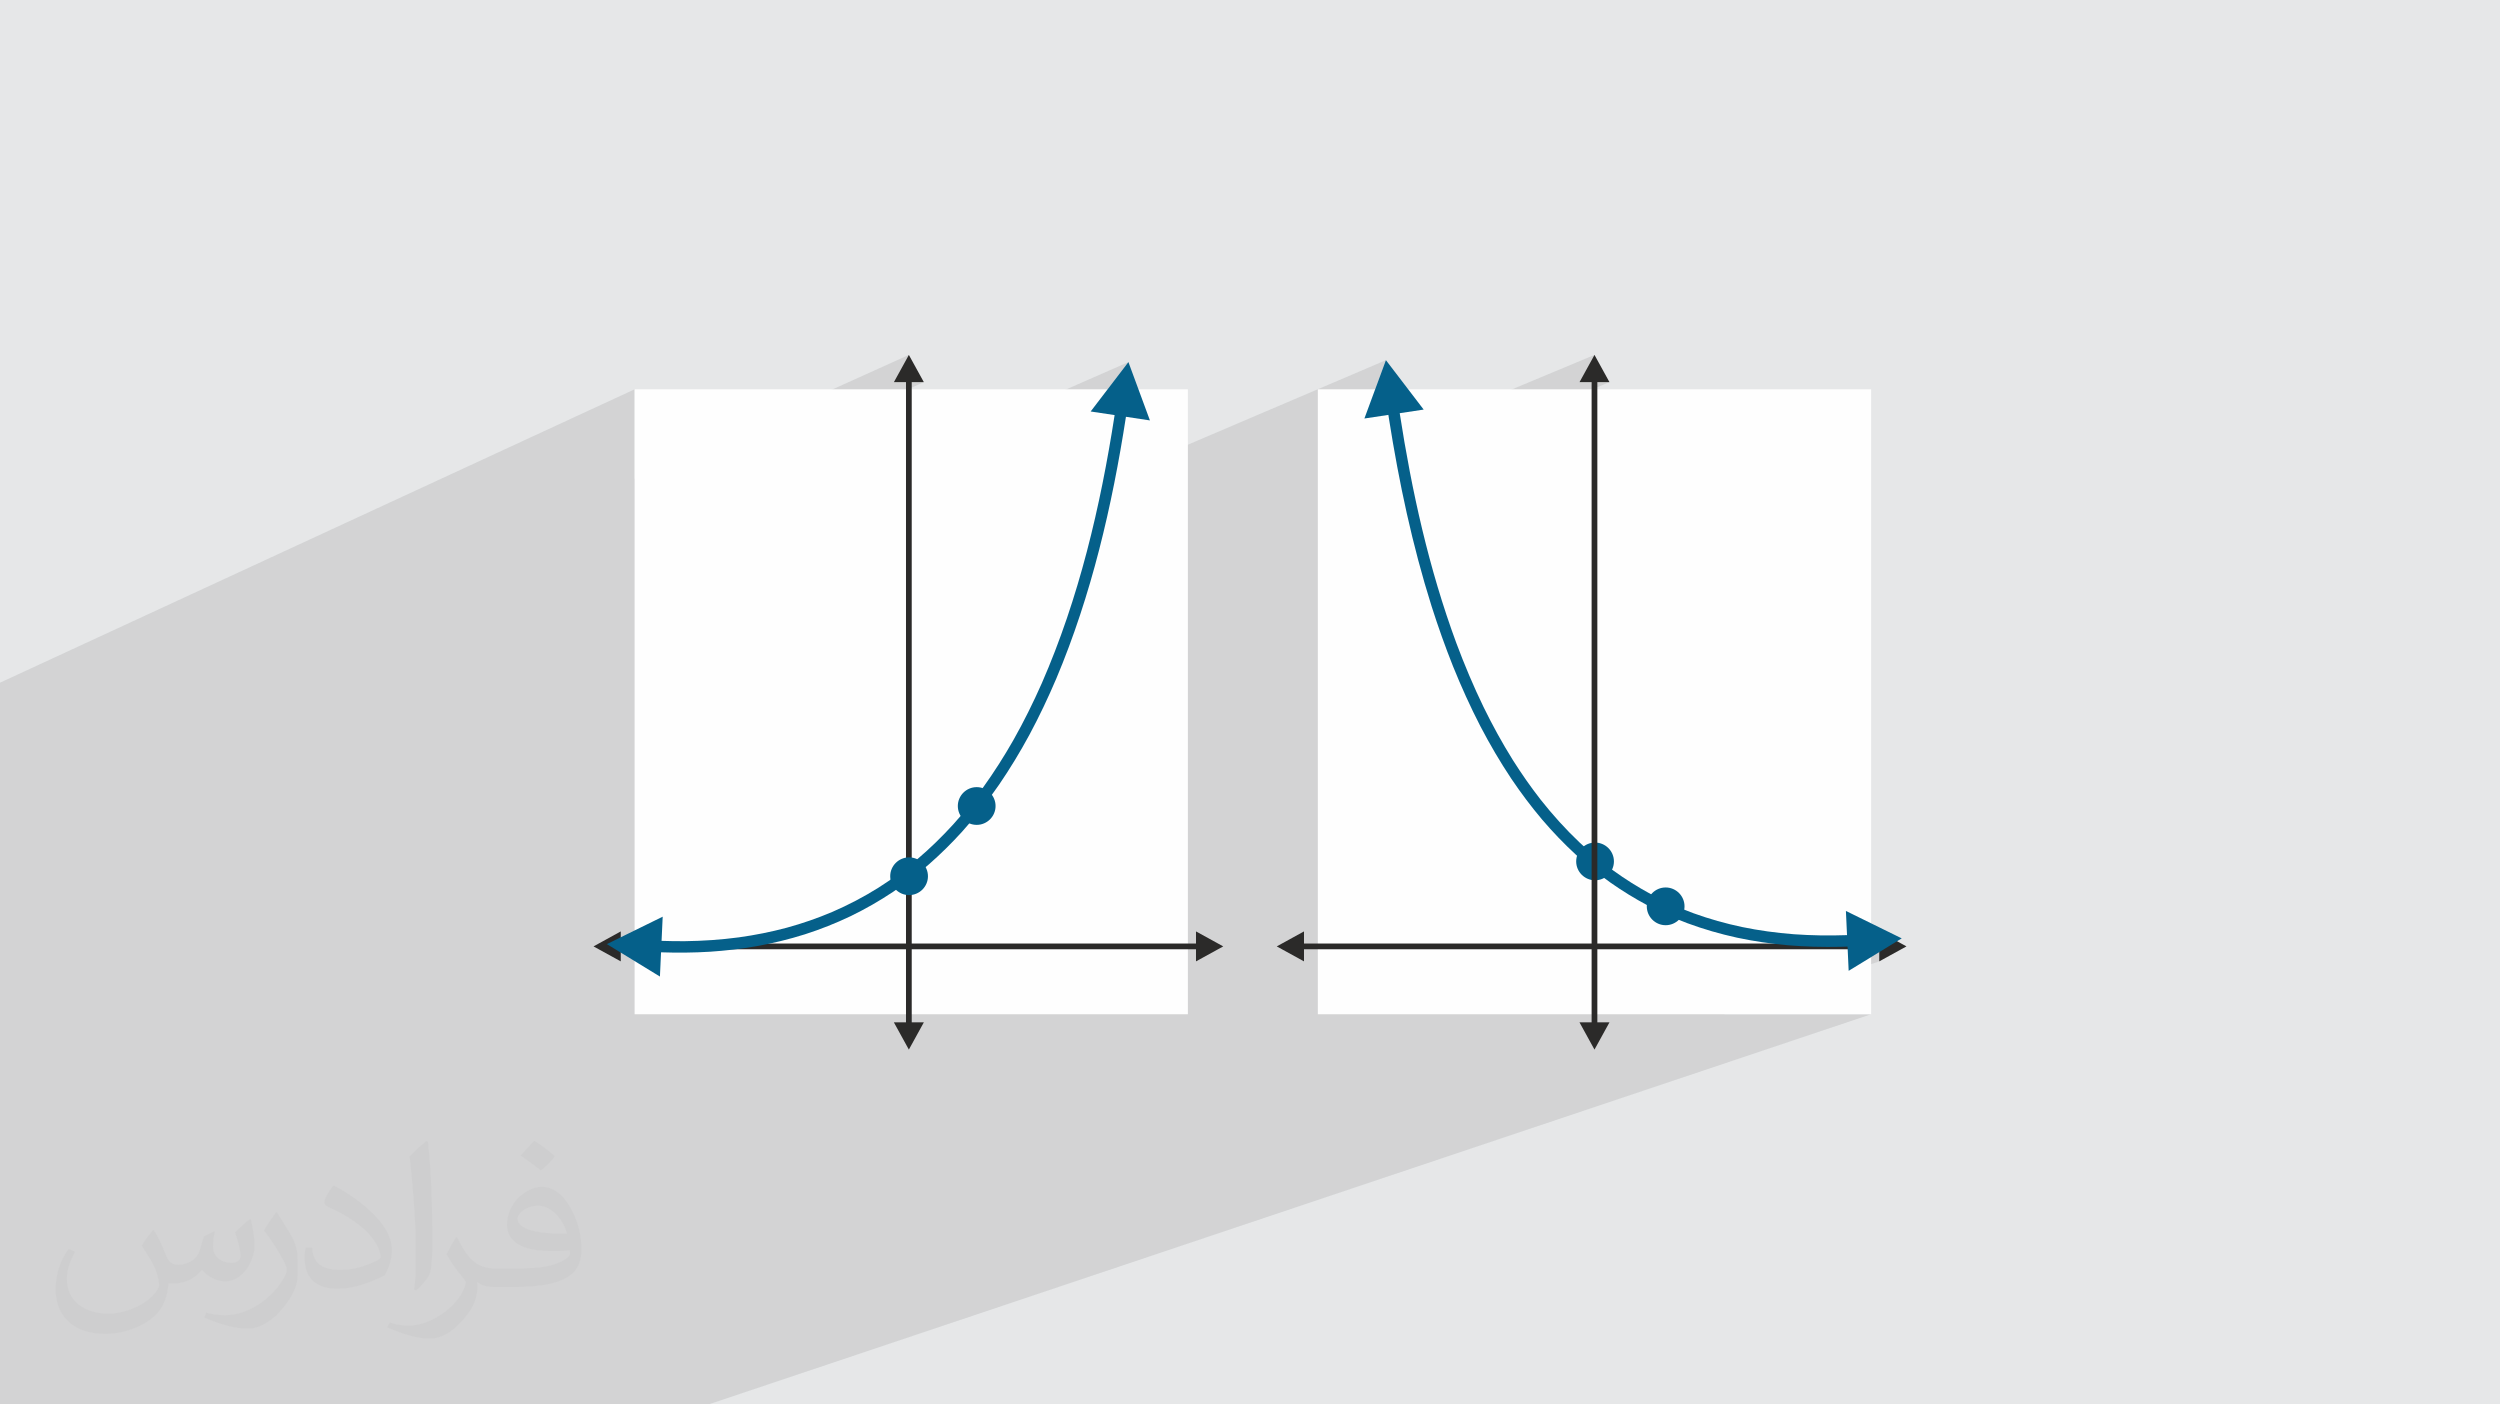
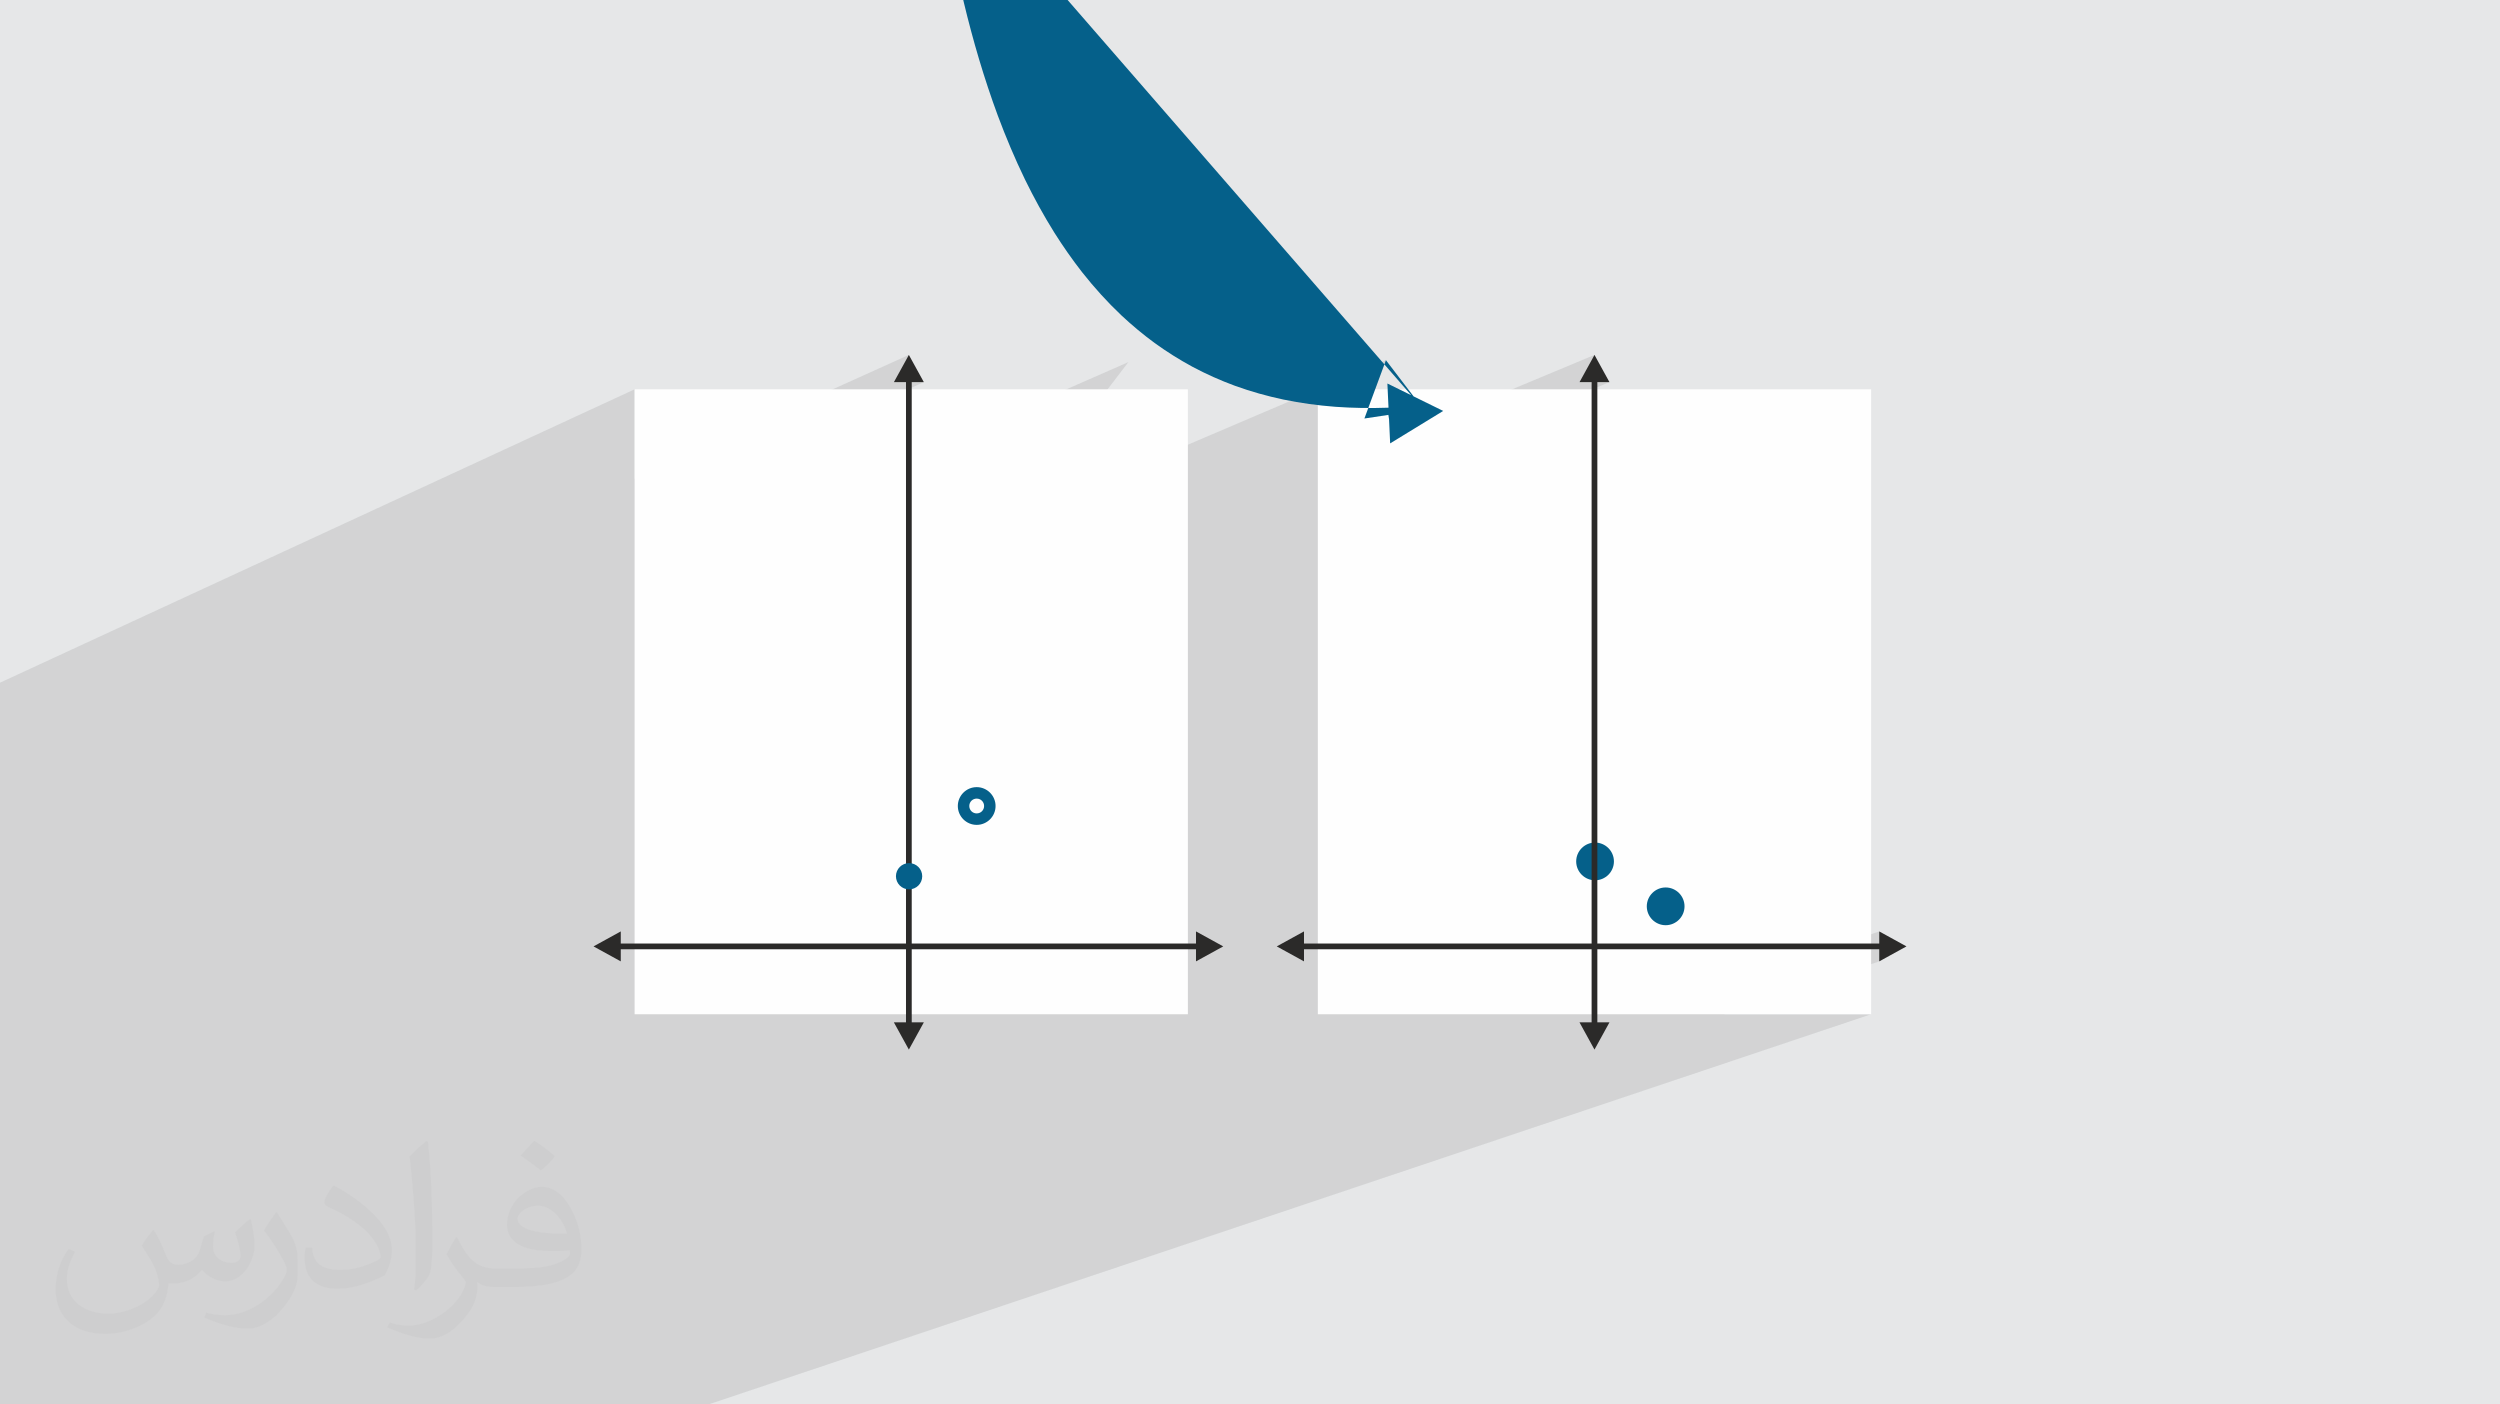
<svg xmlns="http://www.w3.org/2000/svg" xml:space="preserve" width="94.192mm" height="52.917mm" version="1.1" style="shape-rendering:geometricPrecision; text-rendering:geometricPrecision; image-rendering:optimizeQuality; fill-rule:evenodd; clip-rule:evenodd" viewBox="0 0 9404.92 5283.66">
  <defs>
    <style type="text/css">
   
    .fil3 {fill:#FEFEFE}
    .fil6 {fill:#05608A}
    .fil0 {fill:#E6E7E8}
    .fil4 {fill:#2B2A29;fill-rule:nonzero}
    .fil5 {fill:#05608A;fill-rule:nonzero}
    .fil2 {fill:#373435;fill-opacity:0.031}
    .fil1 {fill:#2B2A29;fill-opacity:0.102}
   
  </style>
  </defs>
  <g id="Layer_x0020_1">
    <polygon class="fil0" points="-0,0 9404.92,0 9404.92,5283.66 -0,5283.66 " />
    <polygon class="fil1" points="-0,3905.69 -0,3840.36 -0,3787.58 -0,3771.8 -0,3767.14 -0,3757.41 -0,3736.78 -0,3580.35 -0,3580.09 -0,3447.92 -0,3402.2 -0,3380.5 -0,3334.46 -0,3226.51 -0,2992.57 -0,2974.37 -0,2965.73 -0,2947.45 -0,2878.52 -0,2568.22 2387.4,1464.53 2387.4,1800.83 3419.1,1335.12 3362.72,1437.62 3408.32,1437.62 3408.32,1447.29 3429.9,1437.62 3475.49,1437.62 3408.32,1467.68 3408.32,1729.59 4245.04,1362.11 4103.02,1547.99 4193.13,1561.57 4188.93,1588.28 4235.79,1567.99 4326,1581.58 4179.69,1644.7 4177.41,1658.34 4171.81,1690.59 4166.04,1722.82 4160.07,1755.03 4153.91,1787.22 4149.58,1809.1 5213.79,1354.92 5132.83,1574.39 5223.04,1560.8 5224.7,1571.61 5265.7,1554.38 5355.81,1540.8 5228.27,1594.3 5229.04,1599.14 5232.68,1621.47 5236.38,1643.76 5237.91,1652.74 5998.39,1335.12 5942,1437.62 5987.6,1437.62 5987.6,1446.57 6009.17,1437.62 6054.76,1437.62 5987.6,1465.43 5987.6,3170.9 5993.32,3170.03 6000.54,3169.66 6007.76,3170.03 6014.78,3171.1 6021.57,3172.86 6028.08,3175.24 6034.28,3178.23 6040.14,3181.79 6045.61,3185.88 6050.66,3190.46 6050.74,3190.54 6055.32,3195.59 6059.41,3201.06 6062.97,3206.91 6065.96,3213.12 6068.34,3219.63 6070.1,3226.42 6071.17,3233.43 6071.54,3240.66 6071.17,3247.88 6070.1,3254.91 6068.34,3261.69 6065.96,3268.2 6062.97,3274.4 6059.41,3280.25 6055.32,3285.73 6050.74,3290.78 6050.66,3290.86 6045.61,3295.44 6040.14,3299.52 6034.6,3302.89 6042.02,3308.38 6050.52,3314.56 6059.09,3320.7 6067.58,3326.6 6076.08,3332.42 6084.6,3338.17 6093.15,3343.82 6101.7,3349.4 6110.3,3354.9 6118.93,3360.33 6127.58,3365.68 6136.29,3370.98 6145.04,3376.21 6146.43,3377.03 6245.11,3341.81 6251.89,3340.05 6258.91,3338.98 6266.13,3338.62 6273.36,3338.98 6280.38,3340.05 6287.17,3341.81 6293.68,3344.2 6299.88,3347.18 6305.73,3350.75 6311.21,3354.83 6316.26,3359.41 6316.34,3359.49 6320.92,3364.55 6325,3370.02 6328.57,3375.87 6331.55,3382.07 6333.94,3388.58 6335.7,3395.37 6336.77,3402.39 6337.14,3409.62 6336.77,3416.84 6335.7,3423.87 6333.94,3430.65 6331.55,3437.16 6328.57,3443.36 6325,3449.21 6320.92,3454.68 6316.34,3459.73 6316.26,3459.81 6315.58,3460.43 6319.04,3461.84 6328.55,3465.62 6338.11,3469.35 6347.75,3473.01 6359.31,3477.23 6370.87,3481.31 6382.43,3485.29 6393.99,3489.16 6405.55,3492.91 6417.13,3496.56 6428.73,3500.09 6440.36,3503.53 6452.01,3506.86 6463.69,3510.1 6475.43,3513.23 6487.2,3516.28 6499.02,3519.22 6510.9,3522.08 6522.84,3524.84 6534.86,3527.53 6546.67,3530 6558.47,3532.36 6570.25,3534.63 6582.03,3536.8 6593.79,3538.87 6605.55,3540.85 6612.93,3542.04 6944.23,3426.91 6948.43,3517.88 6822.11,3561.45 6824.31,3561.52 6836.79,3561.84 6849.28,3562.08 6861.78,3562.24 6874.29,3562.31 6886.83,3562.31 6899.38,3562.22 6900.18,3562.21 7069.59,3503.92 7069.59,3549.52 7006.67,3571.08 7069.59,3571.08 7069.59,3616.68 6486.31,3815.53 7039.08,3815.53 2664.65,5283.66 2179.92,5283.66 2170.58,5283.66 2093.22,5283.66 2064.98,5283.66 2010.92,5283.66 1937.34,5283.66 1917.24,5283.66 1897.26,5283.66 1828.33,5283.66 1820.14,5283.66 1780.07,5283.66 1730.35,5283.66 1600.75,5283.66 1498.17,5283.66 1205.4,5283.66 1164.39,5283.66 1146.65,5283.66 1146.53,5283.66 1109.13,5283.66 1054.34,5283.66 1047.59,5283.66 1047.47,5283.66 1043.7,5283.66 1007.13,5283.66 953.21,5283.66 952.96,5283.66 918.55,5283.66 917.04,5283.66 912.94,5283.66 906.56,5283.66 906.31,5283.66 858.76,5283.66 839.48,5283.66 814.75,5283.66 804.56,5283.66 598.13,5283.66 537.96,5283.66 521.32,5283.66 521.21,5283.66 484.55,5283.66 431.44,5283.66 425.12,5283.66 425.02,5283.66 422.3,5283.66 410.78,5283.66 386.21,5283.66 333.97,5283.66 333.72,5283.66 313.48,5283.66 298.7,5283.66 294.59,5283.66 289.47,5283.66 289.21,5283.66 246.05,5283.66 242.07,5283.66 205.52,5283.66 199.91,5283.66 189.7,5283.66 92.12,5283.66 48,5283.66 -0,5283.66 -0,5270.07 -0,5230.69 -0,5224.97 -0,5212.06 -0,5211.96 -0,5172.68 -0,5116.84 -0,5101.64 -0,5060.72 -0,4859.16 -0,4737.47 -0,4697.9 -0,4692.12 -0,4692.08 -0,4691.68 -0,4689.32 -0,4677.28 -0,4665.56 -0,4656.67 -0,4654.83 -0,4654.62 -0,4649.96 -0,4649.4 -0,4640.88 -0,4640.76 -0,4640.66 -0,4637.26 -0,4628.23 -0,4622.94 -0,4620.26 -0,4605.47 -0,4605.41 -0,4603.22 -0,4602.72 -0,4602.62 -0,4583.34 -0,4582.56 -0,4566.57 -0,4561.89 -0,4558.51 -0,4551.29 -0,4545.67 -0,4545.63 -0,4535.09 -0,4530.81 -0,4513.8 -0,4510.31 -0,4508.55 -0,4508.43 -0,4494.4 -0,4494.3 -0,4492.95 -0,4474.01 -0,4459.38 -0,4459.32 -0,4457.19 -0,4456.98 -0,4456.87 -0,4455.88 -0,4445.43 -0,4437.47 -0,4436.66 -0,4430.87 -0,4430.49 -0,4420.87 -0,4419.87 -0,4416.11 -0,4313.52 -0,4162.86 -0,3944.32 -0,3928.73 -0,3921.33 " />
    <path class="fil2" d="M578.49 4627.69c17.95,27.21 29.6,53.36 40.96,82.43 8.45,16.91 12.93,48.09 52.57,48.09 11.61,0 28.28,-3.42 43.06,-11.61 16.63,-8.73 29.32,-21.94 35.94,-42l15.85 -53.36 38.57 -19.02 2.64 2.64c-5.27,20.09 -6.59,39.36 -6.59,54.43 0,44.63 38.57,61.56 69.22,61.56 17.95,0 34.09,-8.73 34.09,-25.11 0,-21.13 -8.98,-57.06 -20.62,-89.29 17.95,-17.95 35.94,-35.94 56.53,-50.47l3.17 1.6c8.98,38.04 14,75.56 14,100.66 0,24.57 -10.83,51.79 -19.81,69.49 -18.49,34.87 -51.25,62.62 -90.87,62.62 -30.1,0 -63.65,-15.07 -86.66,-43.06l-1.32 0c-21.66,26.96 -55.22,51.25 -108.86,51.25l-16.63 0c-2.64,35.41 -10.29,60.49 -21.94,82.95 -31.95,62.34 -126.81,106.47 -216.1,106.47 -124.17,0 -186.51,-71.59 -186.51,-166.96 0,-58.91 19.27,-113.6 48.88,-152.42l24.29 10.04c-18.49,35.41 -30.91,68.68 -30.91,101.45 0,89.29 72.66,131.83 156.4,131.83 77.68,0 173.83,-49.41 191.28,-106.72 -6.59,-62.62 -30.1,-91.93 -66.04,-148.99 10.83,-19.02 24.83,-38.04 42.28,-58.38l3.17 0 0 0 0 0 -0.02 -0.09zm1432.13 -336.04c26.15,16.39 51.79,35.66 76.87,57.85 -14,19.81 -31.45,37.79 -53.11,53.64 -25.11,-20.34 -50.19,-37.79 -75.84,-56.27 17.42,-19.55 34.62,-38.29 52.04,-55.22l0 0 0 0 0 0 0 0 0 0 0.03 0zm13.47 244.11c-42.28,0 -76.87,27.75 -76.87,48.34 0,44.13 84.53,57.85 185.72,57.31 -12.68,-51.79 -57.06,-105.68 -108.86,-105.68l0.01 0.03zm-94.86 236.19c54.96,0 103.04,-1.6 139.74,-10.83 40.96,-10.29 75.56,-30.91 75.56,-45.17 0,-3.7 0,-8.19 -1.32,-11.89 -22.98,2.11 -49.41,2.11 -72.38,2.11 -74.49,0 -131.55,-16.91 -154.02,-58.66 -5.55,-11.61 -9.51,-24.57 -9.51,-39.36 0,-40.43 17.42,-79.79 48.09,-107 25.61,-22.45 53.89,-36.44 82.67,-36.44 52.04,0 93.51,41.75 122.57,107.54 15.85,35.94 26.68,77.4 26.68,129.72 0,34.87 -9.51,64.19 -31.17,85.85 -40.43,39.11 -114.92,53.89 -229.04,53.89l-51.79 0 0 0 -13.47 0c-28.28,0 -48.62,-5.02 -64.72,-17.42l-2.64 0c0.79,6.59 1.32,12.93 1.32,19.02 0,25.61 -8.45,58.38 -25.61,84.53 -50.72,75.3 -105.68,108.04 -153.24,108.04 -48.09,0 -107,-18.49 -160.11,-42.54l9.51 -18.49c17.17,7.13 40.96,11.89 73.7,11.89 85.85,0 198.66,-82.43 212.66,-163 -3.17,-6.59 -8.98,-15.32 -17.17,-24.57 -25.11,-29.85 -40.96,-54.68 -55.75,-80.83 12.68,-25.11 24.29,-45.17 35.13,-63.4l4.49 -0.53c36.72,74.77 69.99,117.55 144.23,117.55l11.61 0 0 0 53.89 0 0 0 0 0 0 0 0 0 0 0 0.09 0.01zm-371.98 79c6.34,-34.34 6.87,-72.91 6.87,-108.86l0 -53.36c0,-99.6 -12.68,-244.36 -22.98,-338.68 17.95,-19.27 43.06,-42 62.87,-57.31l5.81 1.6c13.47,118.62 16.63,256 16.63,383.06 0,33.3 -1.32,65.79 -4.49,89.55 -1.85,30.1 -19.27,52.83 -56.53,87.7l-8.19 -3.7zm-382.8 -157.19c1.85,46.77 24.83,83.49 105.15,83.49 49.93,0 92.19,-12.93 138.96,-35.13 8.45,-3.7 12.93,-8.73 12.93,-12.93 0,-29.32 -22.45,-68.15 -60.23,-103.55 -36.72,-33.3 -85.34,-62.62 -130.76,-82.18 -15.6,-6.59 -20.62,-13.47 -20.62,-20.09 0,-13.47 17.95,-41.75 32.77,-62.09l5.02 -0.53c52.04,27.21 110.17,67.64 153.24,112.53 39.11,41.47 63.4,83.49 63.4,129.19 0,33.81 -10.29,65.51 -26.96,95.11 -57.06,28.79 -117.83,50.72 -178.06,50.72 -73.17,0 -123.1,-34.34 -123.1,-114.92 0,-8.73 0,-22.19 3.17,-39.64l25.11 0 0 0 0 0 0 0 0 0 0 0 -0.02 0zm-132.37 -132.9l45.45 73.45c16.63,27.21 32.23,56.81 32.23,103.55l0 59.7c0,48.34 -30.91,100.13 -80.83,151.38 -39.11,34.62 -73.7,49.41 -105.68,49.41 -47.55,0 -101.98,-14.79 -164.85,-41.75l7.13 -18.49c19.81,5.27 42.79,9.77 71.06,9.77 90.36,-0.53 182.8,-66.57 225.08,-147.15 5.02,-9.26 6.87,-17.95 6.87,-24.04 0,-9.26 -5.02,-19.55 -8.98,-28.79 -22.98,-43.31 -48.62,-82.95 -76.87,-119.68 14.79,-23.25 29.6,-45.7 45.7,-67.9l3.7 0.53 0 0 0 0 0 0 0 0 0 0 -0.02 0.01z" />
    <g id="_1757289083184">
      <rect class="fil3" x="2387.4" y="1464.53" width="2081.39" height="2351" />
      <polygon class="fil4" points="2335.32,3503.92 2232.82,3560.3 2335.32,3616.68 2335.32,3571.08 4499.3,3571.08 4499.3,3616.68 4601.8,3560.3 4499.3,3503.92 4499.3,3549.52 2335.32,3549.52 " />
      <polygon class="fil4" points="3475.49,1437.62 3419.1,1335.12 3362.72,1437.62 3408.32,1437.62 3408.32,3846.04 3362.72,3846.04 3419.1,3948.54 3475.49,3846.04 3429.9,3846.04 3429.9,1437.62 " />
-       <path class="fil5" d="M4326 1581.58l-80.96 -219.47 -142.02 185.88 90.11 13.58c-53.23,344.1 -134.05,688.98 -273.94,1008.79 -32.55,73.52 -67.64,144.32 -107.14,214.36 -35.17,61.61 -72.39,120.17 -113.79,177.78 -35.13,48.26 -71.62,93.69 -111.54,138.07 -42.82,47.01 -86.96,90.04 -135.36,131.3 -46.97,39.48 -94.71,74.59 -146.52,107.47 -56.61,35.38 -113.55,65.23 -174.84,91.68 -55.91,23.66 -111.34,42.8 -169.86,58.89 -60.13,16.1 -119.31,27.85 -180.95,36.41 -67.73,8.96 -134.1,13.46 -202.39,14.37 -29.46,0.23 -58.64,-0.2 -87.99,-1.24l4.2 -90.96 -209.97 103.18 199.57 122.09 4.21 -91.21c62.08,2.17 123.09,1.58 185.35,-2.26 58.41,-3.96 115.15,-10.58 172.85,-20.58 62.51,-11.21 122.46,-25.79 183.03,-44.85 59.47,-19.15 115.6,-41.39 172,-68.31 56.24,-27.32 108.6,-57.39 160.62,-92.09 47.09,-31.89 90.79,-65.55 133.8,-102.76 44.11,-38.73 84.69,-78.78 124.22,-122.19 50.99,-56.66 96.69,-115.25 140.03,-177.95 41.46,-60.73 78.7,-122.37 113.76,-186.99 37.23,-69.44 70.47,-139.5 101.36,-211.98 132.17,-313.85 210.01,-648.83 261.93,-984.61l90.21 13.59z" />
      <circle class="fil6" cx="3419.94" cy="3296.38" r="49.43" />
-       <path class="fil5" d="M3419.94 3225.38c19.51,0 37.23,7.95 50.11,20.8l0.09 0.08c12.85,12.89 20.8,30.62 20.8,50.12 0,19.51 -7.95,37.23 -20.8,50.11l-0.09 0.08c-12.88,12.86 -30.6,20.81 -50.11,20.81 -19.5,0 -37.23,-7.95 -50.11,-20.81l-0.09 -0.08c-12.85,-12.88 -20.8,-30.6 -20.8,-50.11 0,-19.5 7.95,-37.23 20.8,-50.12l0.09 -0.08c12.88,-12.85 30.61,-20.8 50.11,-20.8zm19.7 51.21c-4.98,-4.98 -11.95,-8.07 -19.7,-8.07 -7.75,0 -14.72,3.09 -19.7,8.07l-0.08 0.09c-4.99,4.98 -8.08,11.95 -8.08,19.7 0,7.75 3.09,14.72 8.08,19.7l0.08 0.08c4.98,4.99 11.95,8.08 19.7,8.08 7.75,0 14.72,-3.09 19.7,-8.08l0.09 -0.08c4.98,-4.98 8.07,-11.95 8.07,-19.7 0,-7.75 -3.09,-14.72 -8.07,-19.7l-0.09 -0.09z" />
-       <circle class="fil6" cx="3674.28" cy="3032.16" r="49.43" />
      <path class="fil5" d="M3674.28 2961.16c19.51,0 37.23,7.95 50.11,20.8l0.09 0.09c12.85,12.88 20.8,30.61 20.8,50.11 0,19.51 -7.95,37.23 -20.8,50.11l-0.09 0.09c-12.88,12.85 -30.6,20.8 -50.11,20.8 -19.5,0 -37.23,-7.95 -50.11,-20.8l-0.09 -0.09c-12.85,-12.88 -20.8,-30.6 -20.8,-50.11 0,-19.5 7.95,-37.23 20.8,-50.11l0.09 -0.09c12.88,-12.85 30.61,-20.8 50.11,-20.8zm19.7 51.21c-4.98,-4.98 -11.95,-8.07 -19.7,-8.07 -7.75,0 -14.72,3.09 -19.7,8.07l-0.08 0.09c-4.99,4.98 -8.08,11.95 -8.08,19.7 0,7.75 3.09,14.72 8.08,19.7l0.08 0.08c4.98,4.99 11.95,8.08 19.7,8.08 7.75,0 14.72,-3.09 19.7,-8.08l0.08 -0.08c4.99,-4.98 8.08,-11.95 8.08,-19.7 0,-7.75 -3.09,-14.72 -8.08,-19.7l-0.08 -0.09z" />
      <rect class="fil3" x="4957.69" y="1464.53" width="2081.39" height="2351" />
      <polygon class="fil4" points="4905.61,3503.92 4803.11,3560.3 4905.61,3616.68 4905.61,3571.08 7069.59,3571.08 7069.59,3616.68 7172.09,3560.3 7069.59,3503.92 7069.59,3549.52 4905.61,3549.52 " />
-       <path class="fil5" d="M5355.81 1540.8l-142.02 -185.88 -80.96 219.47 90.21 -13.59 2.45 16c37.56,238.49 87.37,472.94 159.92,703.39 24.51,76.84 51.11,151.98 81.01,226.91 31.08,76.97 64.77,151.41 102.82,225.21 35.62,68.23 73.65,133.28 116.34,197.33 36.32,53.83 74.33,104.51 116.25,154.12 40.2,46.95 81.7,90.26 127.18,132.13 41.71,37.86 84.16,72.18 130.07,104.83 45.27,31.72 90.84,59.69 139.64,85.65 48.82,25.49 97.48,47.26 149.02,66.66 61.71,22.77 122.87,40.44 187.11,54.52 63.08,13.42 125.1,22.5 189.31,28.33 67.17,5.67 133.05,7.44 200.42,5.96 8.62,-0.23 17.23,-0.51 25.83,-0.83l4.21 91.2 199.57 -122.1 -209.97 -103.18 4.2 90.97c-67.15,2.38 -133.19,1.47 -200.45,-3.37 -65.98,-5.14 -129.78,-13.82 -194.63,-27.15 -62.38,-13.23 -121.79,-29.91 -181.78,-51.54 -55.87,-20.57 -108.38,-43.99 -160.92,-71.99 -49.82,-27 -96.04,-56.12 -141.97,-89.31 -44.1,-32.37 -84.82,-66.32 -124.79,-103.66 -53.89,-51.03 -102.11,-104.42 -148.11,-162.66 -37.44,-48.04 -71.49,-96.8 -104.05,-148.27 -40.71,-65.13 -76.91,-131.21 -110.69,-200.18 -38.2,-78.94 -71.74,-158.6 -102.41,-240.75 -103.15,-279.42 -167.5,-570.74 -212.94,-864.62l90.11 -13.58z" />
+       <path class="fil5" d="M5355.81 1540.8l-142.02 -185.88 -80.96 219.47 90.21 -13.59 2.45 16l4.21 91.2 199.57 -122.1 -209.97 -103.18 4.2 90.97c-67.15,2.38 -133.19,1.47 -200.45,-3.37 -65.98,-5.14 -129.78,-13.82 -194.63,-27.15 -62.38,-13.23 -121.79,-29.91 -181.78,-51.54 -55.87,-20.57 -108.38,-43.99 -160.92,-71.99 -49.82,-27 -96.04,-56.12 -141.97,-89.31 -44.1,-32.37 -84.82,-66.32 -124.79,-103.66 -53.89,-51.03 -102.11,-104.42 -148.11,-162.66 -37.44,-48.04 -71.49,-96.8 -104.05,-148.27 -40.71,-65.13 -76.91,-131.21 -110.69,-200.18 -38.2,-78.94 -71.74,-158.6 -102.41,-240.75 -103.15,-279.42 -167.5,-570.74 -212.94,-864.62l90.11 -13.58z" />
      <circle class="fil6" cx="6000.54" cy="3240.66" r="49.43" />
      <path class="fil5" d="M6000.54 3169.66c19.51,0 37.23,7.95 50.12,20.8l0.08 0.08c12.85,12.89 20.8,30.61 20.8,50.12 0,19.5 -7.95,37.23 -20.8,50.11l-0.08 0.08c-12.89,12.85 -30.61,20.8 -50.12,20.8 -19.5,0 -37.23,-7.95 -50.11,-20.8l-0.08 -0.08c-12.86,-12.88 -20.81,-30.61 -20.81,-50.11 0,-19.51 7.95,-37.23 20.81,-50.12l0.08 -0.08c12.88,-12.85 30.61,-20.8 50.11,-20.8zm19.7 51.21c-4.98,-4.99 -11.95,-8.08 -19.7,-8.08 -7.75,0 -14.72,3.1 -19.7,8.08l-0.08 0.08c-4.99,4.98 -8.08,11.95 -8.08,19.71 0,7.75 3.09,14.72 8.08,19.7l0.08 0.08c4.98,4.98 11.95,8.08 19.7,8.08 7.75,0 14.72,-3.09 19.7,-8.08l0.09 -0.08c4.98,-4.98 8.07,-11.95 8.07,-19.7 0,-7.76 -3.09,-14.73 -8.07,-19.71l-0.09 -0.08z" />
      <circle class="fil6" cx="6266.14" cy="3409.61" r="49.43" />
      <path class="fil5" d="M6266.13 3338.62c19.51,0 37.23,7.95 50.12,20.8l0.08 0.08c12.85,12.89 20.8,30.61 20.8,50.12 0,19.5 -7.95,37.23 -20.8,50.11l-0.08 0.08c-12.89,12.85 -30.61,20.8 -50.12,20.8 -19.5,0 -37.22,-7.95 -50.11,-20.8l-0.08 -0.08c-12.85,-12.88 -20.8,-30.61 -20.8,-50.11 0,-19.51 7.95,-37.23 20.8,-50.12l0.08 -0.08c12.89,-12.85 30.61,-20.8 50.11,-20.8zm19.71 51.21c-4.99,-4.99 -11.96,-8.08 -19.71,-8.08 -7.75,0 -14.72,3.1 -19.7,8.08l-0.08 0.08c-4.98,4.98 -8.08,11.95 -8.08,19.71 0,7.75 3.09,14.72 8.08,19.7l0.08 0.08c4.98,4.98 11.95,8.08 19.7,8.08 7.75,0 14.72,-3.09 19.71,-8.08l0.08 -0.08c4.99,-4.98 8.08,-11.95 8.08,-19.7 0,-7.76 -3.1,-14.73 -8.08,-19.71l-0.08 -0.08z" />
      <polygon class="fil4" points="6054.76,1437.62 5998.39,1335.12 5942,1437.62 5987.6,1437.62 5987.6,3846.04 5942,3846.04 5998.39,3948.54 6054.76,3846.04 6009.17,3846.04 6009.17,1437.62 " />
    </g>
  </g>
</svg>